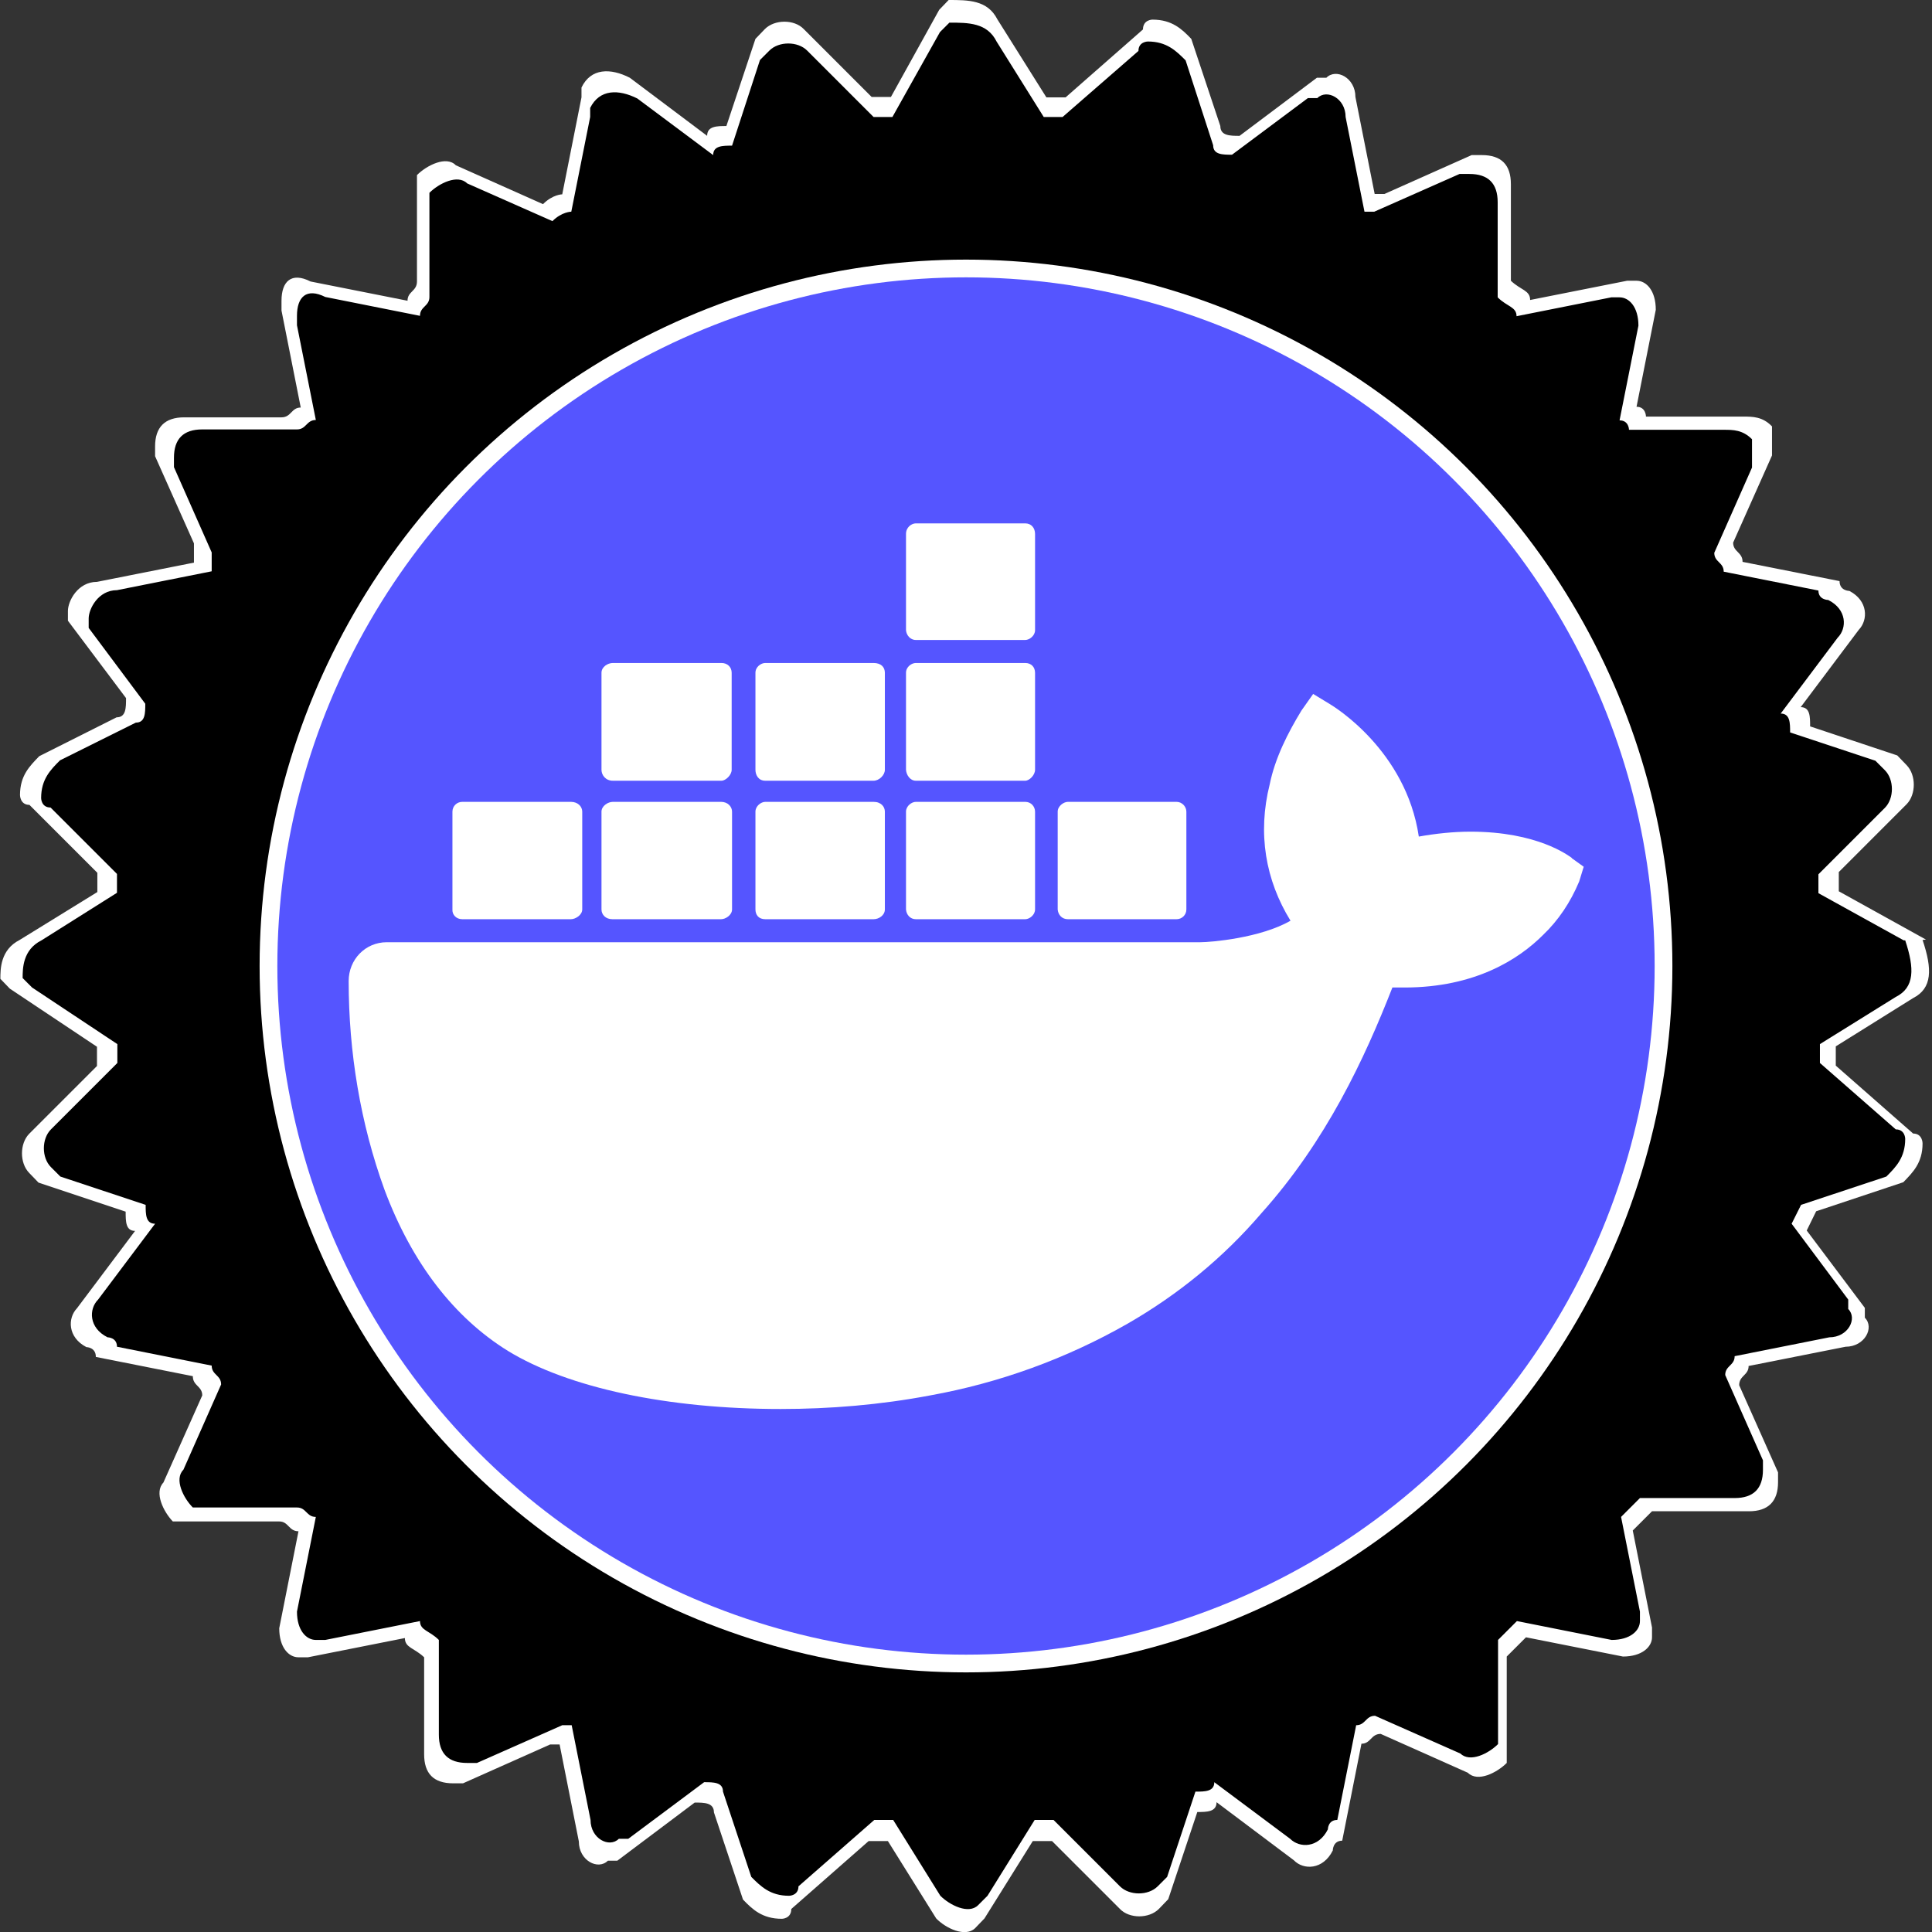
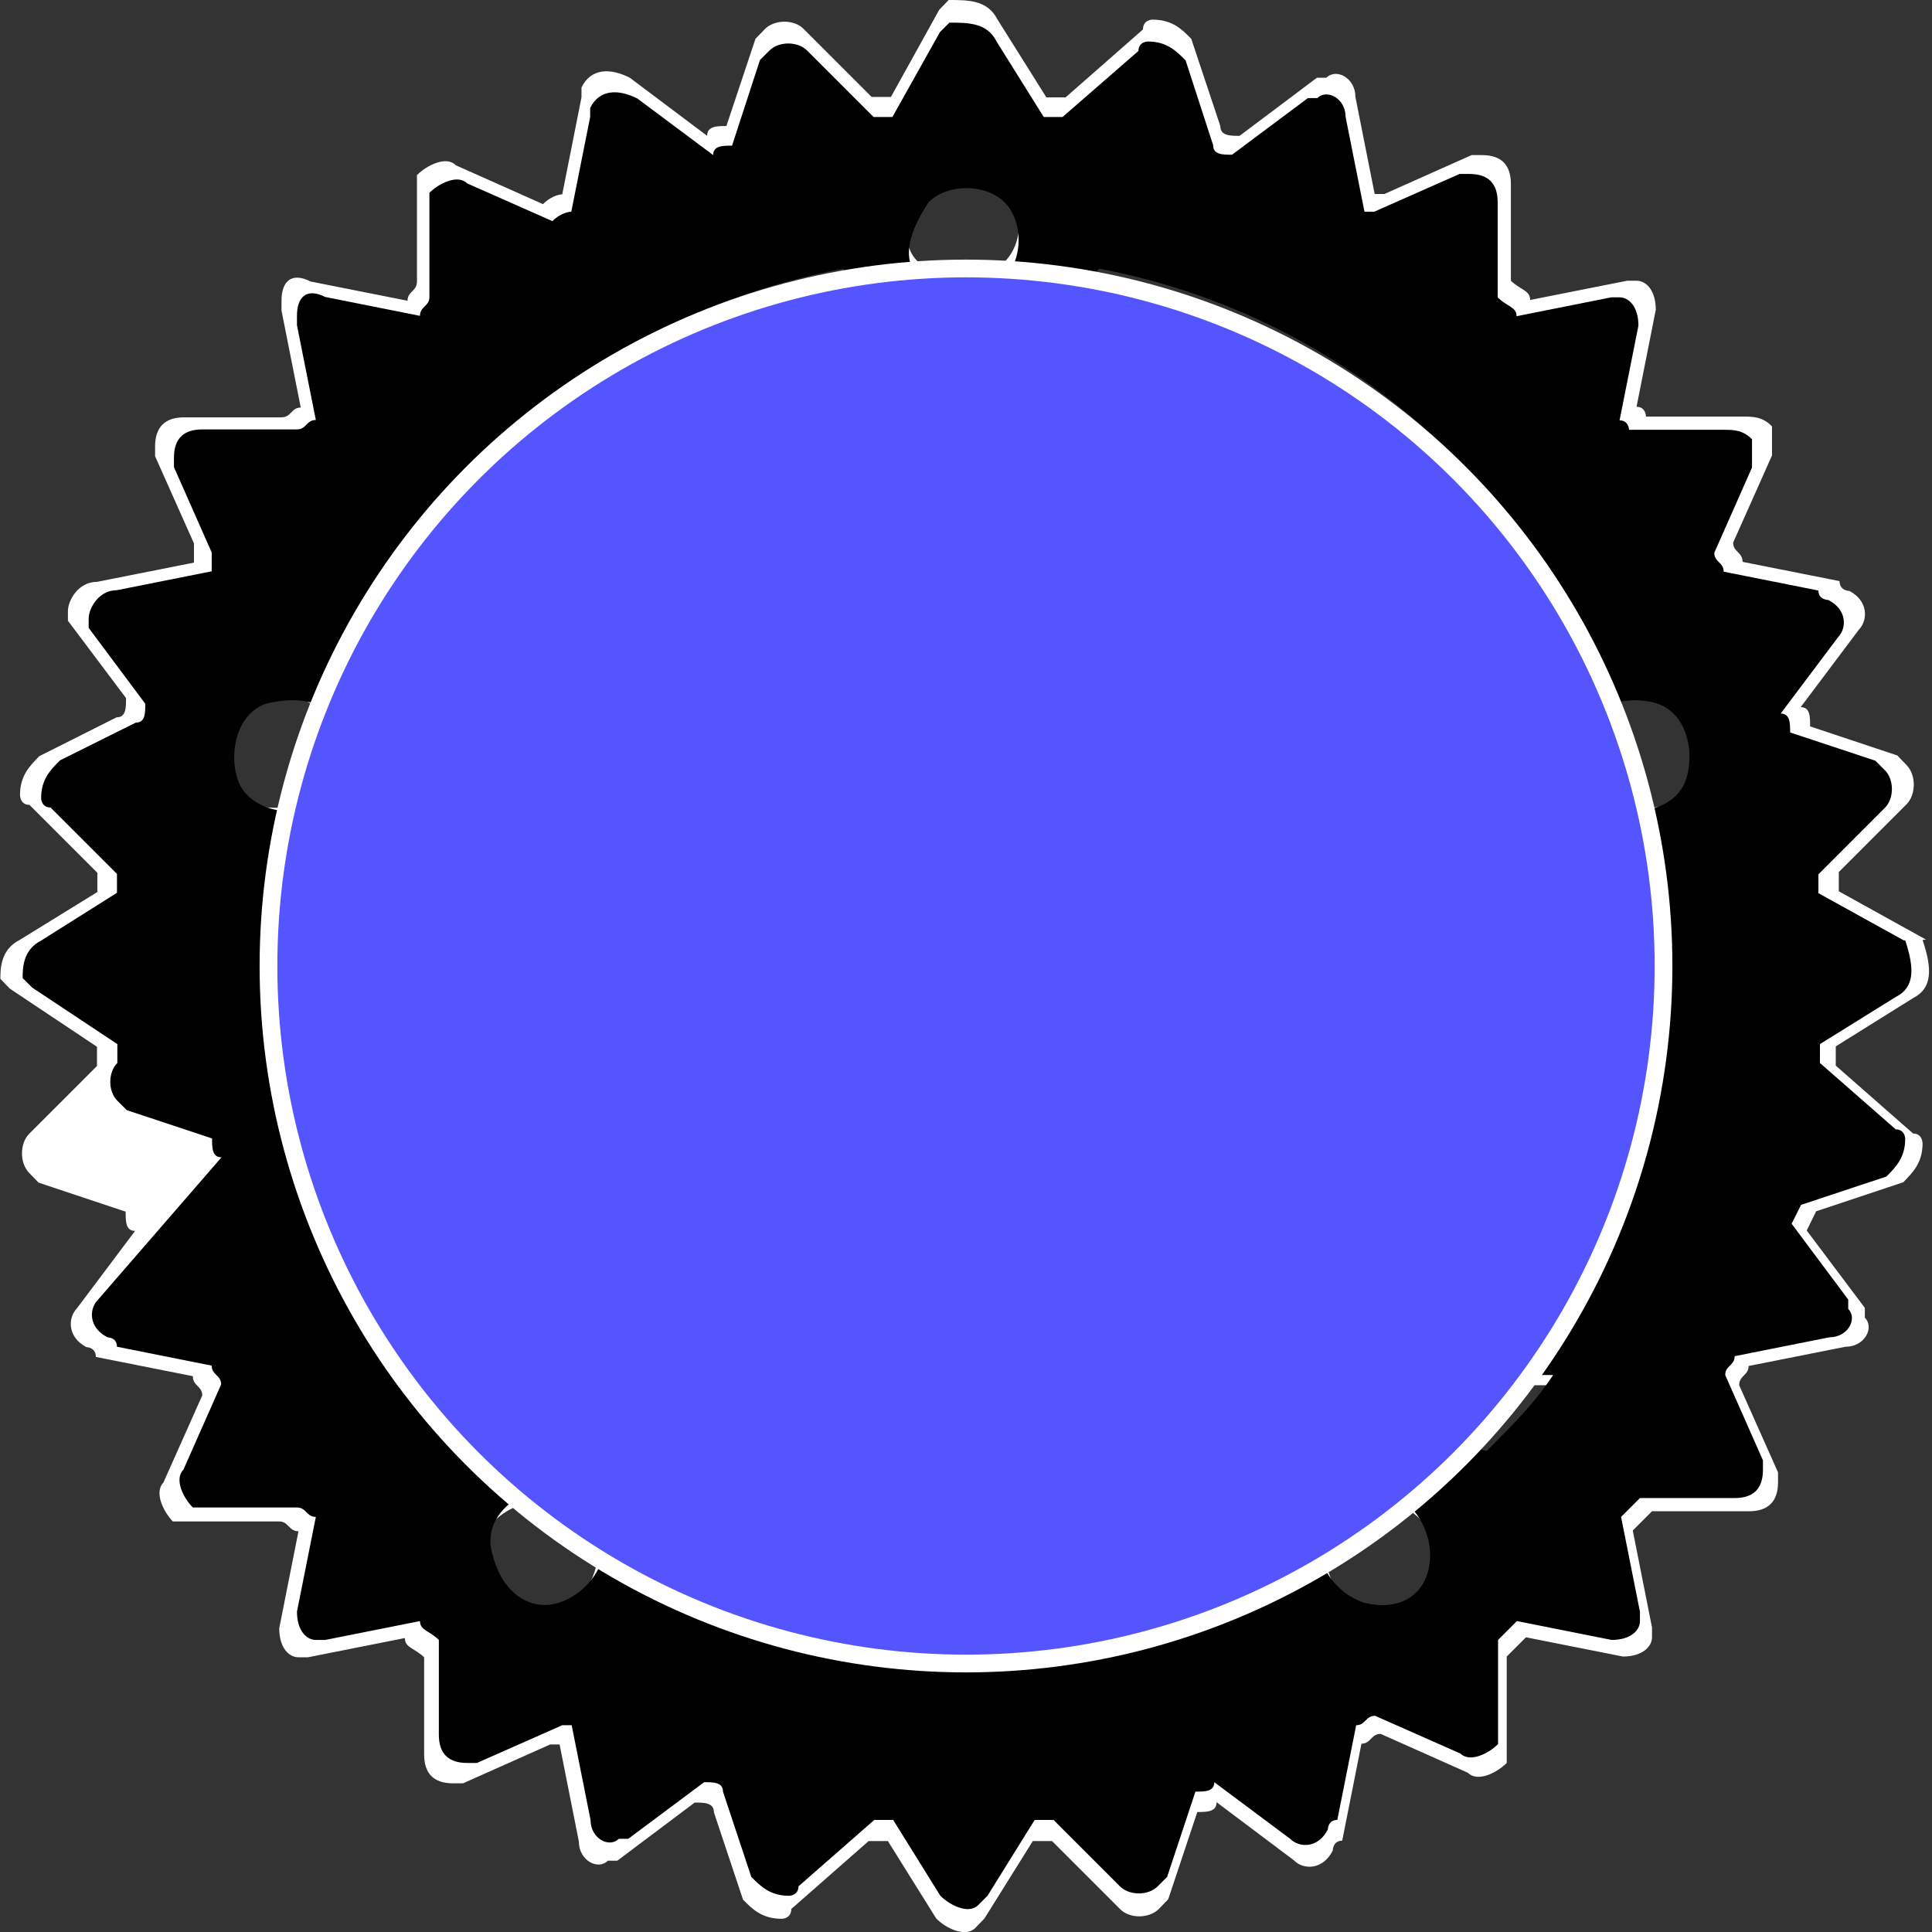
<svg xmlns="http://www.w3.org/2000/svg" xml:space="preserve" id="svg12" x="0" y="0" version="1.1" viewBox="0 0 512 512">
  <rect x="0" y="0" width="512" height="512" fill="#333333" stroke="none" />
  <style>.st0{fill:#fff}</style>
  <g id="layer1">
    <path id="path487-6" d="m510.4 249-23.1-12.8v-5.1l18-18c2.5-2.6 2.5-7.7 0-10.3l-2.5-2.6-23.1-7.7c0-2.6 0-5.1-2.5-5.1l15.4-20.5c2.5-2.6 2.5-7.7-2.5-10.3 0 0-2.6 0-2.6-2.6l-25.7-5.1c0-2.6-2.5-2.6-2.5-5.1l10.3-23.1V113c-2.5-2.6-5.1-2.6-7.7-2.6h-25.7s0-2.6-2.5-2.6l5.1-25.7c0-5.1-2.5-7.7-5.1-7.7h-2.5l-25.7 5.1c0-2.6-2.5-2.6-5.1-5.1V48.8c0-5.1-2.5-7.7-7.7-7.7H390l-23.1 10.3h-2.6l-5.1-25.7c0-5.1-5.1-7.7-7.7-5.1H349L328.5 36c-2.5 0-5.1 0-5.1-2.6l-7.7-23.1c-2.5-2.6-5.1-5.1-10.3-5.1 0 0-2.5 0-2.5 2.6l-20.5 18h-5.1l-13-20.7C261.7 0 256.6 0 251.4 0l-2.5 2.6-12.8 23.1H231l-18-18c-2.5-2.6-7.7-2.6-10.3 0l-2.5 2.6-7.7 23.1c-2.5 0-5.1 0-5.1 2.6l-20.5-15.4c-5.1-2.6-10.3-2.6-12.8 2.6v2.6L149 51.5s-2.5 0-5.1 2.6l-23.1-10.3c-2.5-2.6-7.7 0-10.3 2.6v28.2c0 2.6-2.5 2.6-2.5 5.1l-25.7-5.1c-5.1-2.6-7.7 0-7.7 5.1v2.6l5.1 25.7c-2.5 0-2.5 2.6-5.1 2.6H48.8c-5.1 0-7.7 2.6-7.7 7.7v2.6L51.4 144v5.1l-25.7 5.1c-5.1 0-7.7 5.1-7.7 7.7v2.6L33.4 185c0 2.6 0 5.1-2.5 5.1l-20.5 10.3c-2.5 2.6-5.1 5.1-5.1 10.3 0 0 0 2.6 2.5 2.6l18 18v5.1L5.2 249.1C.1 251.7.1 256.8.1 259.4l2.5 2.6 23.1 15.4v5.1l-18 18c-2.5 2.6-2.5 7.7 0 10.3l2.5 2.6 23.1 7.7c0 2.6 0 5.1 2.5 5.1l-15.4 20.5c-2.5 2.6-2.5 7.7 2.5 10.3 0 0 2.5 0 2.5 2.6l25.7 5.1c0 2.6 2.5 2.6 2.5 5.1l-10.3 23.1c-2.5 2.6 0 7.7 2.5 10.3H74c2.5 0 2.5 2.6 5.1 2.6L74 431.5c0 5.1 2.5 7.7 5.1 7.7h2.5l25.7-5.1c0 2.6 2.5 2.6 5.1 5.1v25.7c0 5.1 2.5 7.7 7.7 7.7h2.6l23.1-10.3h2.5l5.1 25.7c0 5.1 5.1 7.7 7.7 5.1h2.5l20.5-15.4c2.5 0 5.1 0 5.1 2.6l7.7 23.1c2.5 2.6 5.1 5.1 10.3 5.1 0 0 2.5 0 2.5-2.6l20.5-18h5.1l12.8 20.5c2.5 2.6 7.7 5.1 10.3 2.6l2.5-2.6 12.8-20.5h5.1l18 18c2.5 2.6 7.7 2.6 10.3 0l2.5-2.6 7.7-23.1c2.5 0 5.1 0 5.1-2.6l20.5 15.4c2.5 2.6 7.7 2.6 10.3-2.6 0 0 0-2.6 2.5-2.6l5.1-25.7c2.5 0 2.5-2.6 5.1-2.6l23.1 10.3c2.6 2.6 7.7 0 10.3-2.6V439l5.1-5.1 25.7 5.1c5.1 0 7.7-2.6 7.7-5.1v-2.6l-5.1-25.7 5.1-5.1h25.7c5.1 0 7.7-2.6 7.7-7.7v-2.6l-10.3-23.1c0-2.6 2.5-2.6 2.5-5.1l25.7-5.1c5.1 0 7.7-5.1 5.1-7.7v-2.6l-15.4-20.5 2.5-5.1 23.1-7.7c2.5-2.6 5.1-5.1 5.1-10.3 0 0 0-2.6-2.5-2.6l-20.5-18v-5.1l20.5-12.8c5.1-2.6 5.1-7.7 2.5-15.4q0 3.9 0 0M363.9 428.8c-7.7-2.6-12.8-10.3-12.8-18 2.5-7.7 10.3-12.8 18-12.8 7.7 2.6 12.8 10.3 12.8 18 0 10.2-7.7 15.3-18 12.8m-5.2-48.8c-7.7-2.6-15.4 2.6-15.4 10.3L333 426.2c-23.1 10.3-48.8 15.4-77 15.4s-53.9-5.1-79.6-18l-7.7-35.9c-2.5-7.7-7.7-12.8-15.4-10.3l-30.8 7.7c-5.1-5.1-10.3-12.8-15.4-18h154c2.5 0 2.5 0 2.5-2.6v-53.9c0-2.6 0-2.6-2.5-2.6h-43.6v-33.4h48.8c5.1 0 23.1 0 30.8 25.7 2.5 7.7 5.1 33.4 10.3 41.1 2.5 7.7 15.4 25.7 28.2 25.7h79.6c-5.1 7.7-10.3 12.8-18 20.5zm-213 48.8c-7.7 2.6-15.4-2.6-18-12.8-2.5-7.7 2.5-15.4 12.8-18s15.4 2.6 18 12.8c0 7.7-5.1 15.4-12.8 18M86.6 192.6c2.5 7.7 0 18-7.7 20.5-7.7 2.6-18 0-20.5-7.7s0-18 7.7-20.5c10.3-2.6 18 0 20.5 7.7m-18 41 33.4-12.8c7.7-2.6 10.3-10.3 7.7-18l-7.7-15.4h25.7v120.7H76.4c-7.7-25.7-10.3-48.8-7.8-74.5m143.9-10.2v-35.9h64.2c2.5 0 23.1 2.6 23.1 18 0 12.8-15.4 18-28.2 18zm231 30.8V267H423c-2.5 0-2.5 0-2.5 2.6v7.7c0 20.5-12.8 25.7-23.1 25.7s-20.5-5.1-23.1-10.3c-5.1-33.4-15.4-38.5-30.8-51.3 18-12.8 38.5-30.8 38.5-53.9 0-25.7-18-41.1-28.2-48.8-18-10.3-35.9-12.8-41.1-12.8H117.5c28.2-30.8 64.2-51.3 105.3-59l23.1 25.7c5.1 5.1 12.8 5.1 20.5 0l25.7-25.7C346 77 392.2 110.4 420.5 159.2l-18 41.1c-2.5 7.7 0 15.4 7.7 18l33.4 15.4zM245.8 48.8c5.1-5.1 15.4-5.1 20.5 0s5.1 15.4 0 20.5q-11.55 11.55-23.1 0c-5.1-5.1-2.4-12.8 2.6-20.5M423 192.6c2.5-7.7 12.8-10.3 20.5-7.7s10.3 12.8 7.7 20.5c-2.5 7.7-12.8 10.3-20.5 7.7-7.6-2.6-10.3-12.8-7.7-20.5" class="st0" />
-     <path id="path487" d="m504.5 249.2-22.6-12.5v-5l17.6-17.6c2.5-2.5 2.5-7.5 0-10l-2.5-2.5-22.6-7.5c0-2.5 0-5-2.5-5L487 169c2.5-2.5 2.5-7.5-2.5-10 0 0-2.6 0-2.6-2.5l-25.1-5c0-2.5-2.5-2.5-2.5-5l10-22.6v-7.5c-2.5-2.5-5-2.5-7.5-2.5h-25.1s0-2.5-2.5-2.5l5-25.1c0-5-2.5-7.5-5-7.5H427l-25.1 5c0-2.5-2.5-2.5-5-5V53.6q0-7.5-7.5-7.5h-2.6l-22.6 10h-2.6l-5-25.1c0-5-5-7.5-7.5-5h-2.5l-20.1 15c-2.5 0-5 0-5-2.5L314.2 16c-2.5-2.5-5-5-10-5 0 0-2.5 0-2.5 2.5L281.6 31h-5l-12.5-20c-2.5-5-7.5-5-12.5-5l-2.5 2.5L236.5 31h-5l-17.6-17.6c-2.5-2.5-7.5-2.5-10 0l-2.5 2.5-7.4 22.7c-2.5 0-5 0-5 2.5l-20.1-15c-5-2.5-10-2.5-12.5 2.5V31l-5 25.1s-2.5 0-5 2.5l-22.6-10c-2.5-2.5-7.5 0-10 2.5v27.6c0 2.5-2.5 2.5-2.5 5l-25.1-5c-5-2.5-7.5 0-7.5 5v2.5l5 25.1c-2.5 0-2.5 2.5-5 2.5H53.6q-7.5 0-7.5 7.5v2.5l10 22.6v5l-25.1 5c-5 0-7.5 5-7.5 7.5v2.5l15 20.1c0 2.5 0 5-2.5 5l-20.1 10c-2.5 2.5-5 5-5 10 0 0 0 2.5 2.5 2.5L31 231.6v5l-20 12.6c-5 2.5-5 7.5-5 10l2.5 2.5 22.6 15v5l-17.6 17.6c-2.5 2.5-2.5 7.5 0 10l2.5 2.5 22.6 7.5c0 2.5 0 5 2.5 5L26 344.4c-2.5 2.5-2.5 7.5 2.5 10 0 0 2.5 0 2.5 2.5l25.1 5c0 2.5 2.5 2.5 2.5 5l-10 22.6c-2.5 2.5 0 7.5 2.5 10h27.6c2.5 0 2.5 2.5 5 2.5l-5 25.1c0 5 2.5 7.5 5 7.5h2.5l25.1-5c0 2.5 2.5 2.5 5 5v25.1q0 7.5 7.5 7.5h2.6l22.6-10h2.5l5 25.1c0 5 5 7.5 7.5 5h2.5l20.1-15c2.5 0 5 0 5 2.5l7.5 22.6c2.5 2.5 5 5 10 5 0 0 2.5 0 2.5-2.5l20.1-17.6h5l12.5 20.1c2.5 2.5 7.5 5 10 2.5l2.5-2.5 12.5-20.1h5l17.6 17.6c2.5 2.5 7.5 2.5 10 0l2.5-2.5 7.5-22.6c2.5 0 5 0 5-2.5l20.1 15c2.5 2.5 7.5 2.5 10-2.5 0 0 0-2.5 2.5-2.5l5-25.1c2.5 0 2.5-2.5 5-2.5l22.6 10c2.6 2.5 7.5 0 10-2.5v-27.6l5-5 25.1 5c5 0 7.5-2.5 7.5-5v-2.5l-5-25.1 5-5h25.1q7.5 0 7.5-7.5V387l-10-22.6c0-2.5 2.5-2.5 2.5-5l25.1-5c5 0 7.5-5 5-7.5v-2.5l-15-20.1 2.5-5 22.6-7.5c2.5-2.5 5-5 5-10 0 0 0-2.5-2.5-2.5l-20.1-17.6v-5l20.1-12.5c5-2.5 5-7.5 2.5-15q0 3.75 0 0M361.4 424.7c-7.5-2.5-12.5-10-12.5-17.6 2.5-7.5 10-12.5 17.6-12.5 7.5 2.5 12.5 10 12.5 17.6-.1 10-7.6 15.1-17.6 12.5m-5.1-47.6c-7.5-2.5-15 2.5-15 10l-10 35.1c-22.6 10-47.6 15-75.2 15s-52.7-5-77.7-17.6l-7.5-35.1c-2.5-7.5-7.5-12.5-15-10l-30.1 7.5c-5-5-10-12.5-15.1-17.6h150.5c2.5 0 2.5 0 2.5-2.5v-52.7c0-2.5 0-2.5-2.5-2.5h-42.6v-32.6h47.6c5 0 22.6 0 30.1 25.1 2.5 7.5 5 32.6 10 40.1 2.5 7.5 15 25.1 27.6 25.1h77.7c-5 7.5-10 12.5-17.6 20.1zm-208.1 47.6c-7.5 2.5-15.1-2.5-17.6-12.5-2.5-7.5 2.5-15 12.5-17.6 10-2.5 15 2.5 17.6 12.5.1 7.6-4.9 15.1-12.5 17.6M90.6 194c2.5 7.5 0 17.6-7.5 20.1s-17.6 0-20.1-7.5 0-17.6 7.5-20.1c10-2.5 17.6 0 20.1 7.5M73 234.2l32.6-12.5c7.5-2.5 10-10 7.5-17.6l-7.5-15h25.1V307H80.5c-7.5-25.2-10-47.8-7.5-72.8m140.5-10.1V189h62.7c2.5 0 22.6 2.5 22.6 17.6 0 12.5-15.1 17.6-27.6 17.6h-57.7m225.7 30v12.5h-20.1c-2.5 0-2.5 0-2.5 2.5v7.5c0 20.1-12.5 25.1-22.6 25.1-10 0-20.1-5-22.6-10-5-32.6-15.1-37.6-30.1-50.2 17.7-12.5 37.7-30 37.7-52.6 0-25.1-17.6-40.1-27.6-47.6-17.6-10-35.1-12.5-40.1-12.5H120.7c27.6-30.1 62.7-50.2 102.8-57.7l22.6 25.1c5 5 12.5 5 20.1 0l25.1-25.1c52.7 10 97.8 42.6 125.4 90.3l-17.6 40.1c-2.5 7.5 0 15 7.5 17.6l32.6 15zM246.1 53.6c5-5 15-5 20.1 0 5 5 5 15 0 20.1-7.5 7.5-15 7.5-22.6 0-5-5-2.5-12.6 2.5-20.1M419.2 194c2.5-7.5 12.5-10 20.1-7.5 7.5 2.5 10 12.5 7.5 20.1-2.5 7.5-12.5 10-20.1 7.5-7.5-2.5-10.1-12.5-7.5-20.1" />
-     <circle id="path91-3" cx="256" cy="256" r="207.1" style="fill-rule:evenodd;clip-rule:evenodd" />
+     <path id="path487" d="m504.5 249.2-22.6-12.5v-5l17.6-17.6c2.5-2.5 2.5-7.5 0-10l-2.5-2.5-22.6-7.5c0-2.5 0-5-2.5-5L487 169c2.5-2.5 2.5-7.5-2.5-10 0 0-2.6 0-2.6-2.5l-25.1-5c0-2.5-2.5-2.5-2.5-5l10-22.6v-7.5c-2.5-2.5-5-2.5-7.5-2.5h-25.1s0-2.5-2.5-2.5l5-25.1c0-5-2.5-7.5-5-7.5H427l-25.1 5c0-2.5-2.5-2.5-5-5V53.6q0-7.5-7.5-7.5h-2.6l-22.6 10h-2.6l-5-25.1c0-5-5-7.5-7.5-5h-2.5l-20.1 15c-2.5 0-5 0-5-2.5L314.2 16c-2.5-2.5-5-5-10-5 0 0-2.5 0-2.5 2.5L281.6 31h-5l-12.5-20c-2.5-5-7.5-5-12.5-5l-2.5 2.5L236.5 31h-5l-17.6-17.6c-2.5-2.5-7.5-2.5-10 0l-2.5 2.5-7.4 22.7c-2.5 0-5 0-5 2.5l-20.1-15c-5-2.5-10-2.5-12.5 2.5V31l-5 25.1s-2.5 0-5 2.5l-22.6-10c-2.5-2.5-7.5 0-10 2.5v27.6c0 2.5-2.5 2.5-2.5 5l-25.1-5c-5-2.5-7.5 0-7.5 5v2.5l5 25.1c-2.5 0-2.5 2.5-5 2.5H53.6q-7.5 0-7.5 7.5v2.5l10 22.6v5l-25.1 5c-5 0-7.5 5-7.5 7.5v2.5l15 20.1c0 2.5 0 5-2.5 5l-20.1 10c-2.5 2.5-5 5-5 10 0 0 0 2.5 2.5 2.5L31 231.6v5l-20 12.6c-5 2.5-5 7.5-5 10l2.5 2.5 22.6 15v5c-2.5 2.5-2.5 7.5 0 10l2.5 2.5 22.6 7.5c0 2.5 0 5 2.5 5L26 344.4c-2.5 2.5-2.5 7.5 2.5 10 0 0 2.5 0 2.5 2.5l25.1 5c0 2.5 2.5 2.5 2.5 5l-10 22.6c-2.5 2.5 0 7.5 2.5 10h27.6c2.5 0 2.5 2.5 5 2.5l-5 25.1c0 5 2.5 7.5 5 7.5h2.5l25.1-5c0 2.5 2.5 2.5 5 5v25.1q0 7.5 7.5 7.5h2.6l22.6-10h2.5l5 25.1c0 5 5 7.5 7.5 5h2.5l20.1-15c2.5 0 5 0 5 2.5l7.5 22.6c2.5 2.5 5 5 10 5 0 0 2.5 0 2.5-2.5l20.1-17.6h5l12.5 20.1c2.5 2.5 7.5 5 10 2.5l2.5-2.5 12.5-20.1h5l17.6 17.6c2.5 2.5 7.5 2.5 10 0l2.5-2.5 7.5-22.6c2.5 0 5 0 5-2.5l20.1 15c2.5 2.5 7.5 2.5 10-2.5 0 0 0-2.5 2.5-2.5l5-25.1c2.5 0 2.5-2.5 5-2.5l22.6 10c2.6 2.5 7.5 0 10-2.5v-27.6l5-5 25.1 5c5 0 7.5-2.5 7.5-5v-2.5l-5-25.1 5-5h25.1q7.5 0 7.5-7.5V387l-10-22.6c0-2.5 2.5-2.5 2.5-5l25.1-5c5 0 7.5-5 5-7.5v-2.5l-15-20.1 2.5-5 22.6-7.5c2.5-2.5 5-5 5-10 0 0 0-2.5-2.5-2.5l-20.1-17.6v-5l20.1-12.5c5-2.5 5-7.5 2.5-15q0 3.75 0 0M361.4 424.7c-7.5-2.5-12.5-10-12.5-17.6 2.5-7.5 10-12.5 17.6-12.5 7.5 2.5 12.5 10 12.5 17.6-.1 10-7.6 15.1-17.6 12.5m-5.1-47.6c-7.5-2.5-15 2.5-15 10l-10 35.1c-22.6 10-47.6 15-75.2 15s-52.7-5-77.7-17.6l-7.5-35.1c-2.5-7.5-7.5-12.5-15-10l-30.1 7.5c-5-5-10-12.5-15.1-17.6h150.5c2.5 0 2.5 0 2.5-2.5v-52.7c0-2.5 0-2.5-2.5-2.5h-42.6v-32.6h47.6c5 0 22.6 0 30.1 25.1 2.5 7.5 5 32.6 10 40.1 2.5 7.5 15 25.1 27.6 25.1h77.7c-5 7.5-10 12.5-17.6 20.1zm-208.1 47.6c-7.5 2.5-15.1-2.5-17.6-12.5-2.5-7.5 2.5-15 12.5-17.6 10-2.5 15 2.5 17.6 12.5.1 7.6-4.9 15.1-12.5 17.6M90.6 194c2.5 7.5 0 17.6-7.5 20.1s-17.6 0-20.1-7.5 0-17.6 7.5-20.1c10-2.5 17.6 0 20.1 7.5M73 234.2l32.6-12.5c7.5-2.5 10-10 7.5-17.6l-7.5-15h25.1V307H80.5c-7.5-25.2-10-47.8-7.5-72.8m140.5-10.1V189h62.7c2.5 0 22.6 2.5 22.6 17.6 0 12.5-15.1 17.6-27.6 17.6h-57.7m225.7 30v12.5h-20.1c-2.5 0-2.5 0-2.5 2.5v7.5c0 20.1-12.5 25.1-22.6 25.1-10 0-20.1-5-22.6-10-5-32.6-15.1-37.6-30.1-50.2 17.7-12.5 37.7-30 37.7-52.6 0-25.1-17.6-40.1-27.6-47.6-17.6-10-35.1-12.5-40.1-12.5H120.7c27.6-30.1 62.7-50.2 102.8-57.7l22.6 25.1c5 5 12.5 5 20.1 0l25.1-25.1c52.7 10 97.8 42.6 125.4 90.3l-17.6 40.1c-2.5 7.5 0 15 7.5 17.6l32.6 15zM246.1 53.6c5-5 15-5 20.1 0 5 5 5 15 0 20.1-7.5 7.5-15 7.5-22.6 0-5-5-2.5-12.6 2.5-20.1M419.2 194c2.5-7.5 12.5-10 20.1-7.5 7.5 2.5 10 12.5 7.5 20.1-2.5 7.5-12.5 10-20.1 7.5-7.5-2.5-10.1-12.5-7.5-20.1" />
    <circle id="path91-3-3-6" cx="256" cy="256" r="187.2" style="fill-rule:evenodd;clip-rule:evenodd;fill:#fff" />
    <circle id="path91-3-3" cx="256" cy="256" r="182.5" style="fill-rule:evenodd;clip-rule:evenodd;fill:#55f" />
-     <path id="path361" d="M416.6 227.4c-1-.7-9.2-7-26.9-7-4.5 0-9.2.5-13.7 1.3-3.4-22.9-22.6-34.5-23.4-35l-4.6-2.8-3.1 4.4c-3.6 5.9-7 12.6-8.4 19.5-3.3 13.1-1.1 25.5 5.5 36.2-8 4.6-21.1 5.7-23.9 5.7H102.5c-5.7 0-10.1 4.6-10.1 10.3 0 18.8 3.1 37.7 9.5 55.3 7.3 19.5 18.5 33.9 32.7 42.7 16 9.8 42.4 15.4 72.3 15.4 13 0 26.4-1.1 39.6-3.6 18.3-3.3 36-9.7 52.3-19 13.4-7.7 25.4-17.5 35.5-29.3 17.2-19.2 27.3-40.9 34.7-59.8h3.2c18.7 0 30.3-7.5 36.7-13.9 4.1-3.9 7.3-8.7 9.6-14.2l1.2-3.9-3.2-2.3m-294 16.2h28.8c1.2 0 3-1.1 3-2.6v-25.9c0-1.3-1.1-2.6-3-2.6h-28.8c-1.4 0-2.6 1.1-2.6 2.6V241c-.1 1.4 1 2.6 2.6 2.6m39.8 0h28.8c1.2 0 2.9-1.1 2.9-2.6v-25.9c0-1.3-1.1-2.6-2.9-2.6h-28.7c-1.3 0-3 1.1-3 2.6V241c0 1.4 1.1 2.6 2.9 2.6m40.5 0h28.7c1.5 0 3-1.1 3-2.6v-25.9c0-1.3-1-2.6-3-2.6h-28.7c-1.1 0-2.6 1.1-2.6 2.6V241c0 1.4.8 2.6 2.6 2.6m39.9 0h29c1.1 0 2.6-1.1 2.6-2.6v-25.9c0-1.3-1-2.6-2.6-2.6h-29c-1.1 0-2.6 1.1-2.6 2.6V241c.1 1.4 1.1 2.6 2.6 2.6m-80.3-36.7h28.8c1.1 0 2.7-1.5 2.7-2.9v-25.7c0-1.5-1.1-2.6-2.7-2.6h-28.8c-1.3 0-3 1-3 2.6V204c0 1.4 1.1 2.9 3 2.9m40.4 0h28.7c1.5 0 3-1.5 3-2.9v-25.7c0-1.5-1-2.6-3-2.6h-28.7c-1.1 0-2.6 1-2.6 2.6V204c0 1.4.8 2.9 2.6 2.9m39.9 0h29c1.1 0 2.6-1.5 2.6-2.9v-25.7c0-1.5-1-2.6-2.6-2.6h-29c-1.1 0-2.6 1-2.6 2.6V204c.1 1.4 1.1 2.9 2.6 2.9m0-37.3h29c1.1 0 2.6-1.1 2.6-2.6v-25.5c0-1.6-1-2.8-2.6-2.8h-29c-1.1 0-2.6 1-2.6 2.8V167c.1 1.3 1.1 2.6 2.6 2.6m40.3 74h28.8c1.4 0 2.6-1.1 2.6-2.6v-25.9c0-1.3-1.1-2.6-2.6-2.6H283c-1.1 0-2.7 1.1-2.7 2.6V241c.1 1.4 1.1 2.6 2.7 2.6" class="st0" />
  </g>
</svg>